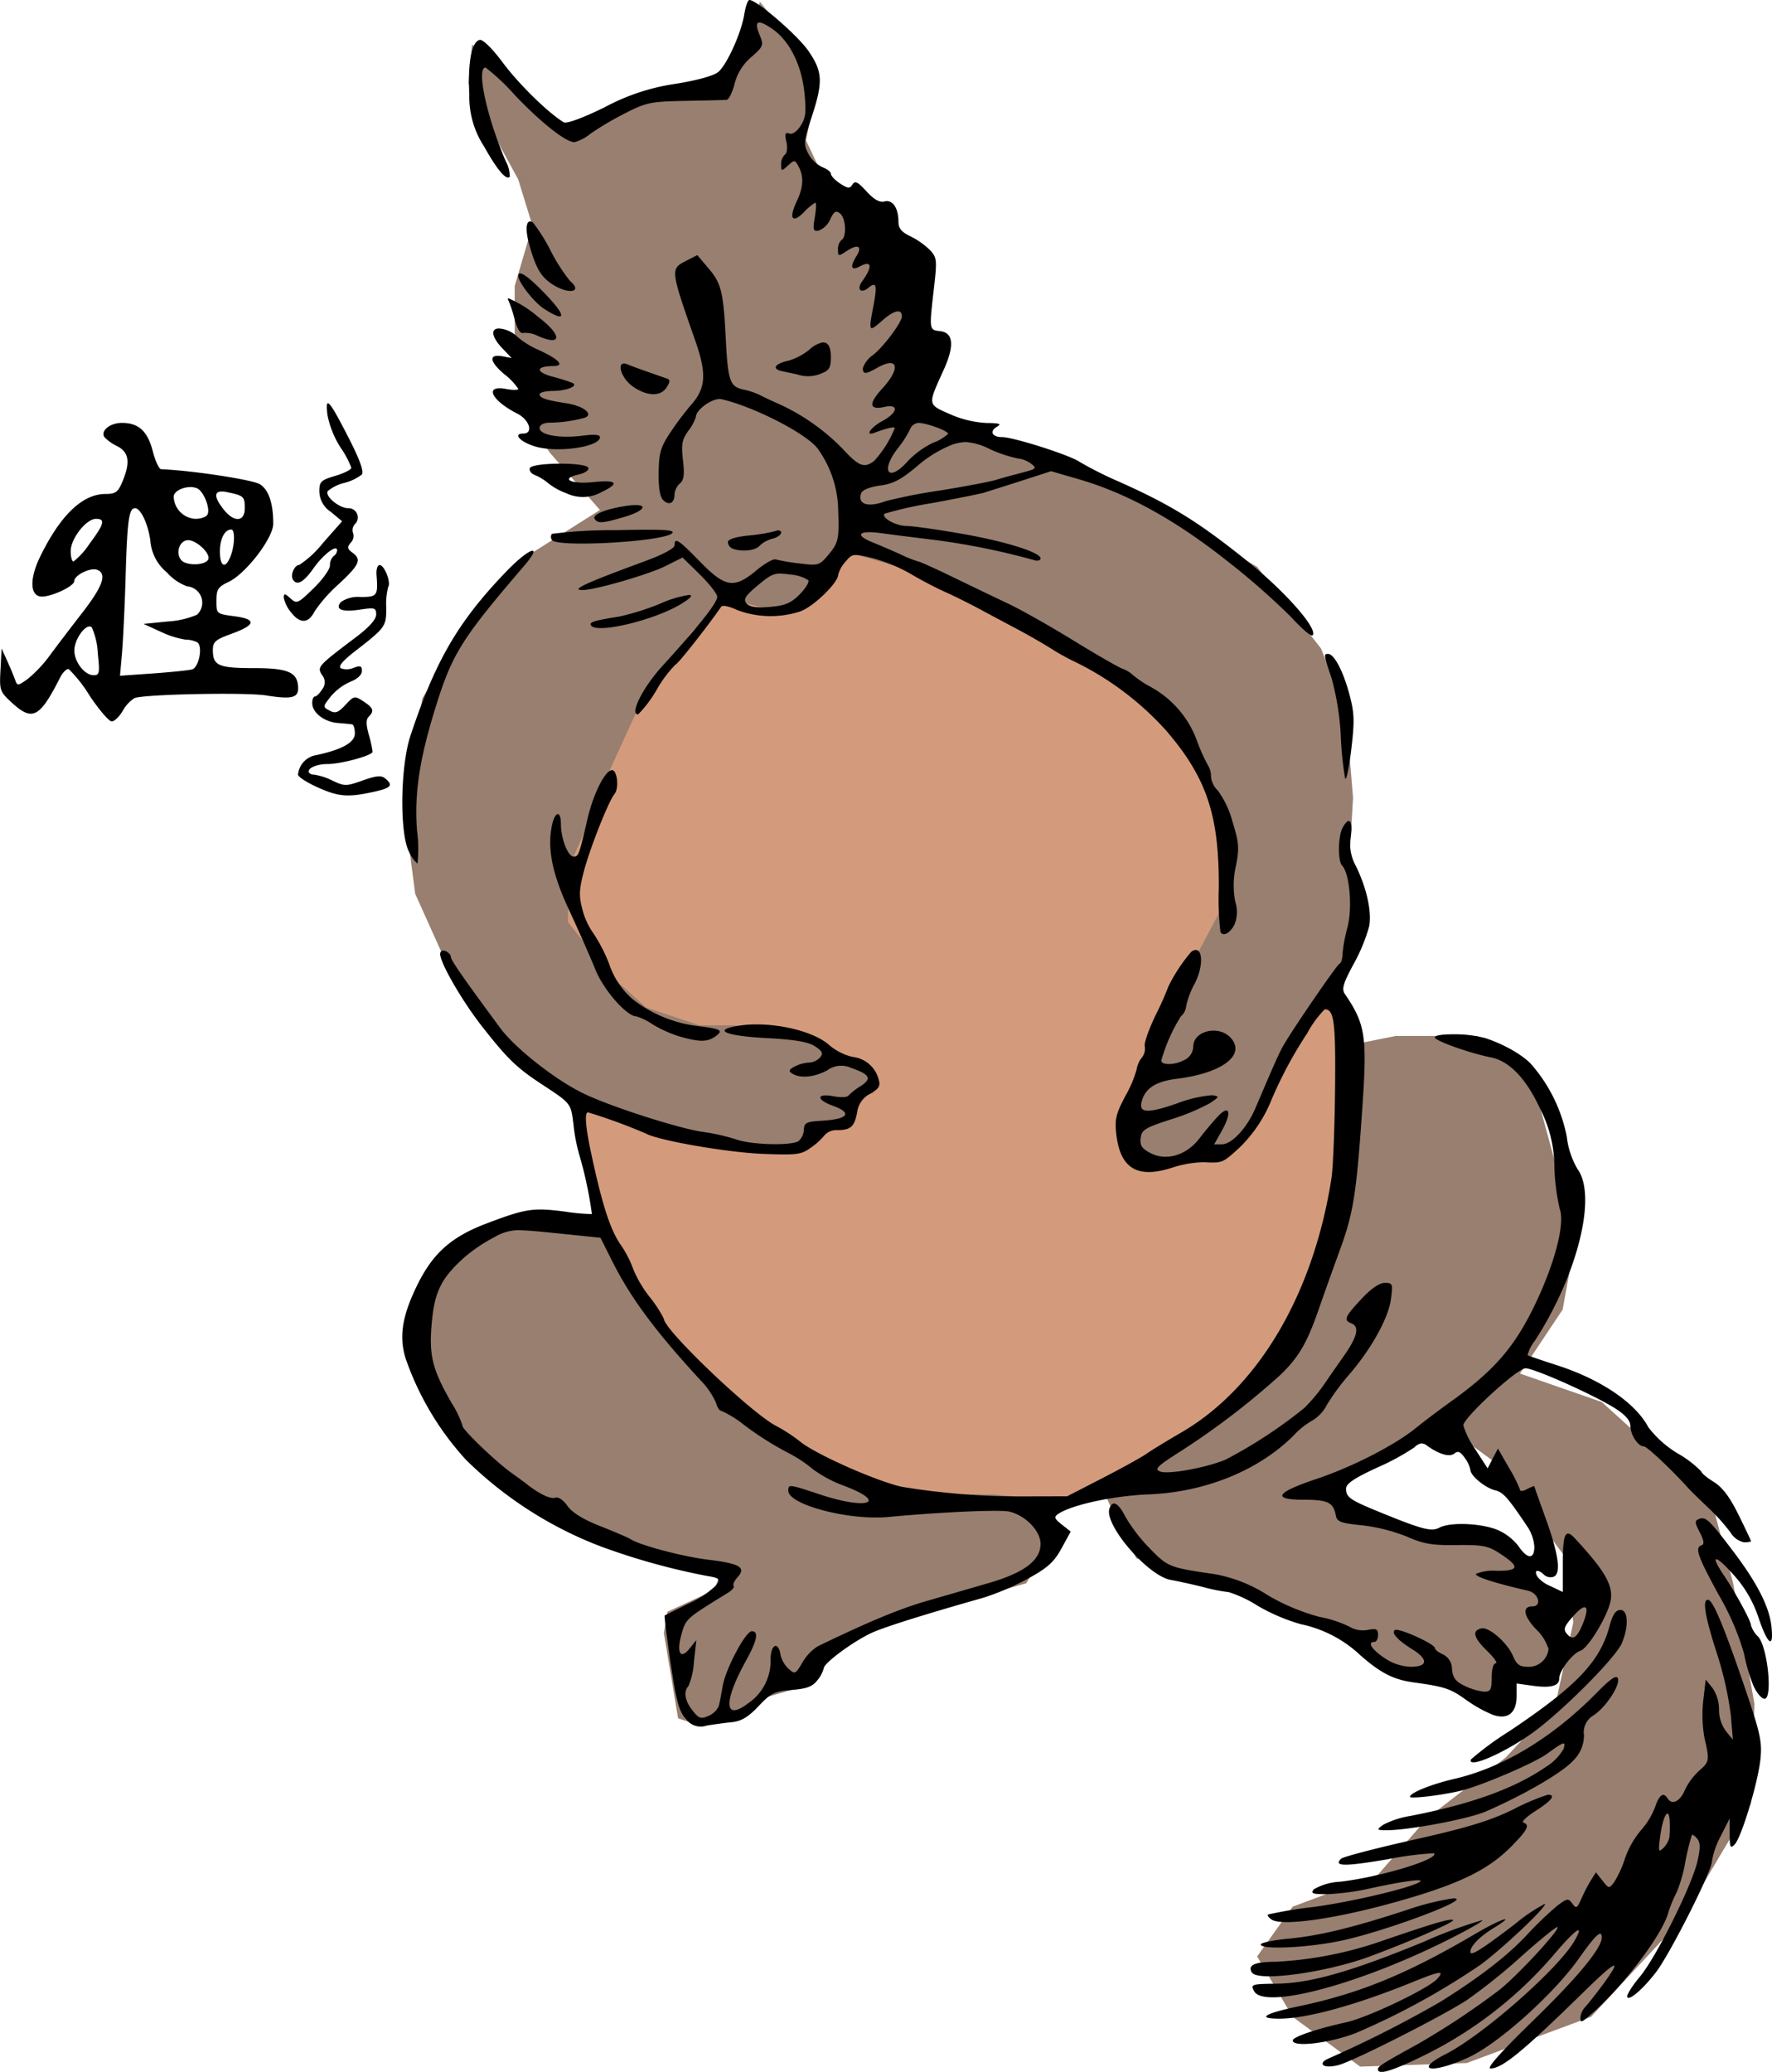
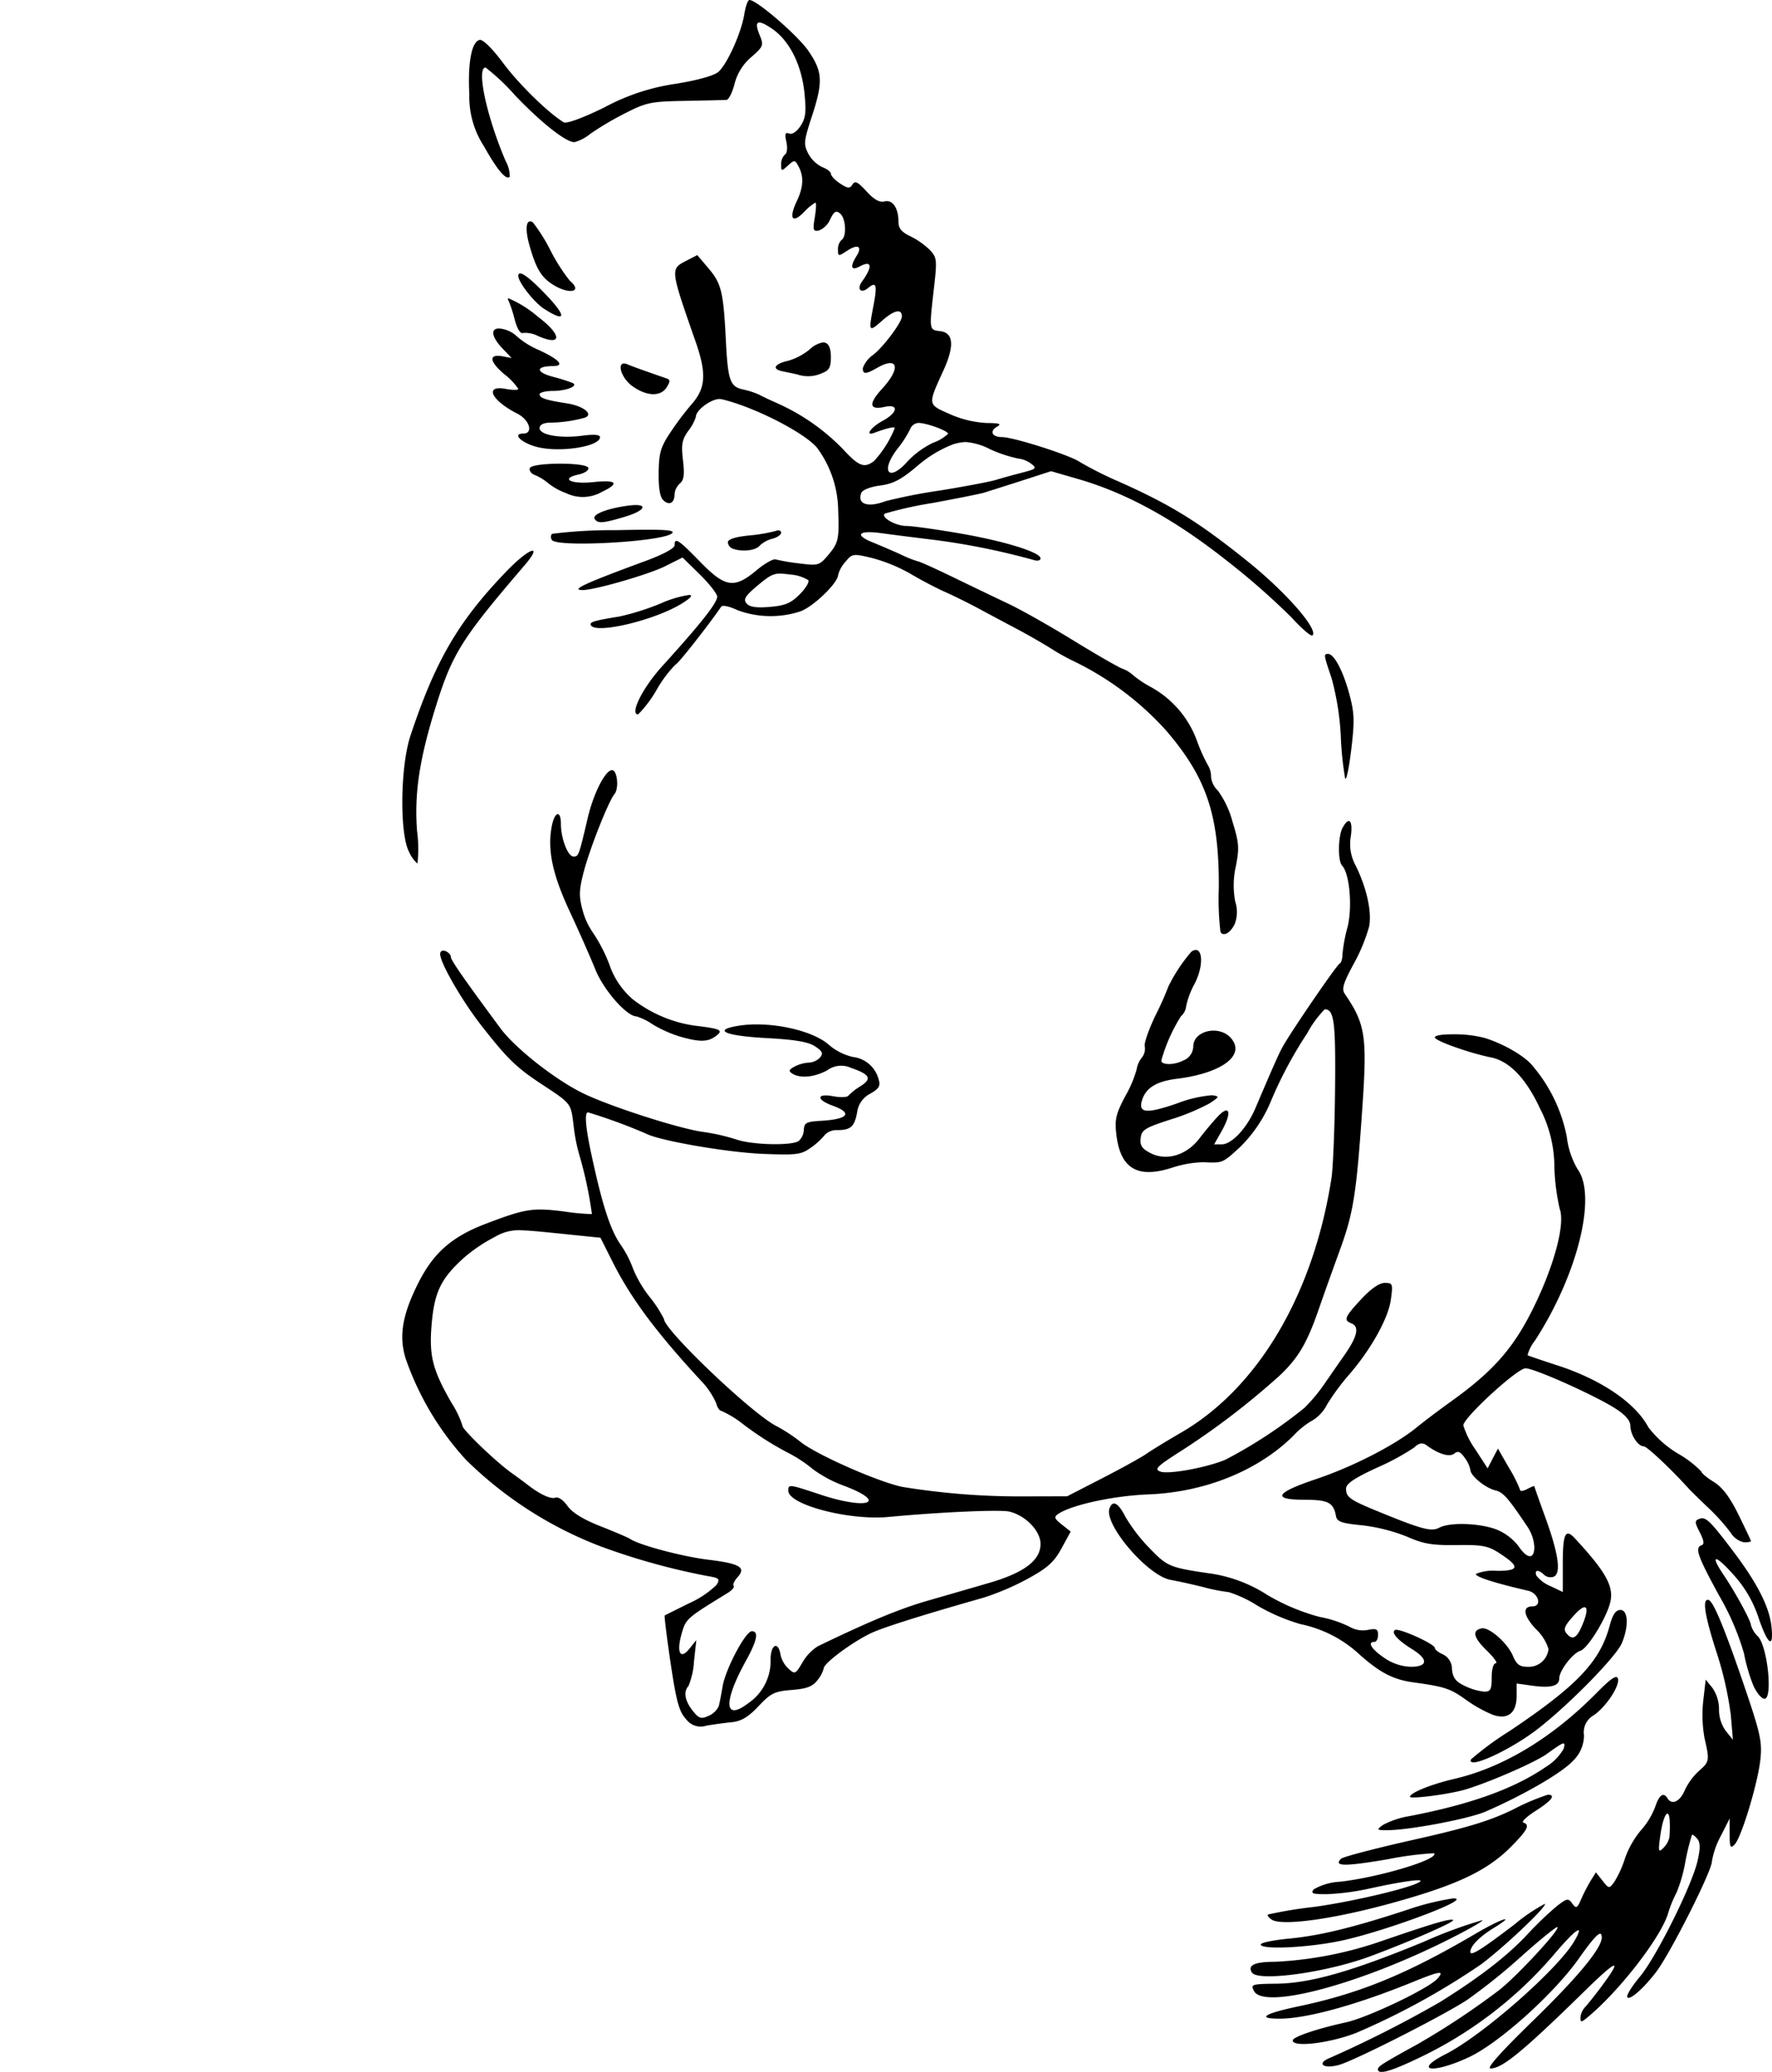
<svg xmlns="http://www.w3.org/2000/svg" width="247.808" height="289.616" viewBox="0 0 247.808 289.616">
  <g id="layer45" transform="translate(-1114.193 -4351.818)">
    <g id="g4300" transform="translate(277.05 2105.085)">
      <g id="g4296">
-         <path id="path4292" d="M917.074,2266.356l6.955-3.974,8.942-2.981,5.465-1.49,2.981-3.478,1.987-7.452,6.458,7.948.994,6.458-.994,4.968,3.974,8.445,9.936,13.91,1.49,9.439-.5,6.458,10.929,3.974,11.923,3.478,12.42,6.458,12.917,7.452,8.942,11.426,3.477,8.942.994,11.923-.5,8.445,1.49,9.936-4.471,8.942,1.987,7.452,7.452-1.49h11.426l7.949,6.955,2.981,10.929,2.981,9.439-1.987,10.929-5.961,8.942,11.426,3.974,15.4,13.91,2.981,11.426,2.981,16.891-.5,13.91-9.439,15.9-12.917,13.91-17.388,6.458-14.9.5-9.439-6.955-4.968-8.446,4.968-6.955,11.923-4.471,6.955-7.949,10.929-8.445,6.955-7.452,2.484-11.426-.994-8.942-9.936-13.413-7.452-5.465-8.445,4.471-7.452,5.465,2.484,2.981,11.426,2.981,8.942-.5,5.465,3.478,2.484,6.458,1.49,8.942-8.445,1.987v2.981l-8.445-2.981-7.452-1.49-7.452-5.961-11.426-4.968-8.445-2.981-7.452-1.987-3.477-6.955-1.987-4.471-8.445,3.974,1.49,5.961-2.981,4.968-10.433,2.981-11.923,3.478-6.458,3.974-3.974,4.471-3.478.994-3.478,2.484-5.961,1.49-2.981-.994-.994-5.961-.994-5.961.5-2.981,6.458-2.981,1.49-3.477-15.9-3.478-12.917-7.949-10.929-7.949-3.974-14.407,7.949-11.923,6.955-2.981,11.923.994-1.987-8.942-2.981-9.439-11.426-8.942-5.465-8.942-4.471-9.936-1.49-11.426,2.484-15.9,7.949-13.413,7.452-6.955,9.439-5.961-6.955-7.949-3.974-5.465-.994-8.942v-8.942l2.484-8.446-1.987-6.458-2.981-5.465-3.974-7.949.5-5.465,3.478,3.478,7.452,6.955Z" fill="#987f6f" />
-         <path id="path4294" d="M938.933,2330.442l5.961,1.49,3.974-.993,2.981-3.478,3.974-3.478,6.955,1.987,16.891,6.955,15.4,9.936,7.949,7.949,3.974,8.942.994,13.91-4.471,8.445-4.968,9.439L996.064,2399l-.994,5.465,2.981,4.471,7.452-.5,4.471-1.49,3.478-6.458,4.968-8.446,2.981-4.471,2.484-1.49,1.987,4.471.5,6.458-.994,16.891-6.955,17.388-7.949,10.929-9.936,5.962-8.445,5.961-5.961,2.484-9.936-.994H961.785l-10.929-5.465-10.433-6.458-9.439-9.439-7.452-10.433-3.478-9.936-1.987-9.439.5-3.974,8.942,3.478,11.923,2.484,7.949.5,2.981-.994,2.484-2.484h3.478l-.994-2.484,3.974-1.49-.994-2.981-5.465-3.478-3.974-1.49-8.942-1.49h-4.968l-7.452-2.484-4.968-4.471-5.961-7.452V2368.2l1.987-4.471,2.981-7.452,5.465-11.923,6.955-9.439Z" fill="#d39b7c" />
-       </g>
+         </g>
      <g id="g4288">
-         <path id="path4261" d="M883,2303.1c-.194.014-.194.592-.062,1.646a13.273,13.273,0,0,0,1.8,4.5,13.105,13.105,0,0,1,1.537,2.872c0,.258-1.006.77-2.236,1.133-2.02.6-2.236.8-2.236,2.173a3.487,3.487,0,0,0,1.6,2.857l1.583,1.32-2.7,3.058a14.119,14.119,0,0,1-3.291,3.043c-.679.014-1.279,1.412-.885,2.049.555.9,1.485.386,2.857-1.552,1.413-2,3.322-3.44,3.322-2.515a1.078,1.078,0,0,1-.5.792,1.681,1.681,0,0,0-.5,1.289c0,.54-1.033,1.984-2.3,3.213-2.189,2.127-2.345,2.2-3.229,1.4-.794-.718-.931-.723-.931-.077a4.816,4.816,0,0,0,1.056,2.08c1.241,1.578,2.41,1.511,3.26-.2a20.99,20.99,0,0,1,3.369-3.8c2.944-2.745,3.231-3.431,1.894-4.409-.709-.518-.739-.75-.2-1.4a1.311,1.311,0,0,0,.31-1.32,1.223,1.223,0,0,1,.264-1.258,1.291,1.291,0,0,0-.931-2.22c-1.281,0-3.308-1.685-2.872-2.391a5.65,5.65,0,0,1,2.329-1.149,6.821,6.821,0,0,0,2.437-1.164c.317-.382-.266-2.04-1.785-5.015-1.763-3.449-2.641-4.976-2.965-4.952Zm-28.814,2.748c-1.648,0-3,1.085-2.453,1.971a6,6,0,0,0,1.785,1.273c1.673.865,1.884,2.242.745,4.968-.615,1.472-.959,1.723-2.36,1.723-3.221,0-6.3,2.952-9.128,8.725-1.454,2.971-1.47,5.331-.031,5.6,1.2.228,4.782-1.377,4.782-2.142,0-.823,2.261-1.943,3.2-1.583,1.416.543.811,2.28-2.08,6.008-1.571,2.026-3.622,4.719-4.549,5.977a18.044,18.044,0,0,1-3.1,3.291c-1.355.965-1.434.971-1.739.109-.176-.5-.67-1.683-1.1-2.639l-.792-1.739-.155,2.981c-.158,2.865-.093,3.043,1.6,4.6,2.87,2.632,3.879,2.1,6.722-3.493.385-.758.934-1.3,1.226-1.211a19.229,19.229,0,0,1,2.934,3.741c1.321,1.967,2.7,3.571,3.074,3.571s1.058-.664,1.537-1.475a4.963,4.963,0,0,1,1.646-1.785c1.333-.542,15.551-.831,18.412-.373,3.483.558,4.471.345,4.471-.962,0-2.26-1.3-2.857-6.194-2.857-4.935,0-5.729-.346-5.729-2.515,0-1.149.339-1.461,2.562-2.267,3.458-1.254,3.607-2.05.45-2.469-2.511-.333-2.515-.332-2.515-2.158,0-1.6.224-1.939,1.723-2.655,2.409-1.149,6.225-6.128,6.225-8.119,0-2.858-.625-4.71-1.847-5.511-.959-.628-9.433-1.927-13.833-2.111-.29-.012-.813-1.131-1.164-2.5-.72-2.809-1.979-3.974-4.316-3.974Zm9.455,8.973a2.535,2.535,0,0,1,1.025.155c.9.344,1.881,2.7,1.521,3.633-.139.363-.91.652-1.723.652a3.2,3.2,0,0,1-3.027-3.09C861.434,2315.462,862.552,2314.873,863.638,2314.824Zm4.456.621a3.917,3.917,0,0,1,.916.109c2.24.48,2.36.6,2.36,2.251,0,1.9-1.511,1.985-2.95.155C867.147,2316.342,867.043,2315.482,868.094,2315.445Zm-12.078,2.329c.81,0,1.849,2.229,2.158,4.611a6.322,6.322,0,0,0,2.282,4.347,6.953,6.953,0,0,0,2.872,1.972,2.291,2.291,0,0,1,1.366,3.959,12.113,12.113,0,0,1-4.1.947l-3.384.342,2.422,1.1a12.492,12.492,0,0,0,3.478,1.1,3.633,3.633,0,0,1,1.615.373c.815.533.24,3.522-.73,3.788-.448.123-2.906.378-5.449.559l-4.626.326.279-3.136c.154-1.729.388-6.631.512-10.883C854.935,2319.522,855.18,2317.774,856.016,2317.774Zm-5.465,1.49c1.367,0,1.182.7-.9,3.493a10.245,10.245,0,0,1-2.236,2.469c-.215,0-.388-.661-.388-1.459,0-1.736,2.168-4.5,3.524-4.5Zm18.925,1.49c.549,0,.508,2.155-.078,3.695-.712,1.874-1.506,1.544-1.506-.621C867.892,2322.061,868.563,2320.754,869.476,2320.754Zm-6.024,1.49c1.155,0,3.1,1.812,2.826,2.639-.3.9-3.088,1-3.8.14C861.638,2324.017,862.259,2322.245,863.452,2322.245Zm26.78,3.478c-.3,0-.493.615-.435,1.366.228,2.925.1,3.1-2.22,3.1a4.283,4.283,0,0,0-2.763.7c-.872,1.051.148,1.443,2.732,1.056,2-.3,2.2-.234,2.2.7,0,.666-.985,1.769-2.794,3.136-5.407,4.085-5.479,4.167-4.782,5.31a1.549,1.549,0,0,1,.015,2.018c-.341.546-.8.993-1.009.993s-.373.412-.373.916c0,1.33,1.65,2.622,3.555,2.779.909.075,1.829.163,2.034.2s.373.62.373,1.273c0,1.242-1.774,2.242-5.341,3.012a3.055,3.055,0,0,0-2.608,2.732c0,.3,1.174,1.068,2.608,1.723,2.987,1.365,4.285,1.482,7.793.729,2.626-.563,2.981-.93,1.8-1.909-.556-.461-1.241-.4-3.152.28-2.3.817-2.55.817-4.207.031a8.679,8.679,0,0,0-2.562-.838c-.437,0-.792-.206-.792-.45,0-.555,1.243-1.04,2.639-1.04,1.9,0,6.308-1.2,6.3-1.723a16.673,16.673,0,0,0-.543-2.437c-.379-1.374-.383-2.07,0-2.453.807-.807.674-1.222-.73-2.142-1.238-.811-1.323-.8-2.515.481-1.013,1.092-1.409,1.241-2.22.807-.972-.52-.963-.549.155-1.972a7.645,7.645,0,0,1,2.748-2.065c.983-.376,1.615-.969,1.615-1.506,0-.718-.22-.794-1.164-.435a2.413,2.413,0,0,1-1.77.062c-.421-.26.226-1.037,2.034-2.437,4.207-3.259,4.321-3.429,4.3-6.07a9.391,9.391,0,0,1,.279-2.872c.408-.66-.54-3.058-1.211-3.058Zm-40.566,8.585a.423.423,0,0,1,.31.124,9.992,9.992,0,0,1,.838,3.6c.294,2.809.251,3.1-.605,3.089-1.245-.009-2.684-1.88-2.67-3.462C847.552,2336.2,848.861,2334.291,849.666,2334.308Z" />
        <path id="path4261-8" d="M941.945,2246.733c-.223,0-.539.9-.714,1.987-.412,2.577-2.383,6.963-3.617,8.057-.591.524-2.9,1.172-5.915,1.661a29.924,29.924,0,0,0-10,3.291c-3.053,1.5-5.324,2.326-5.713,2.1-2.1-1.241-6.272-5.315-8.461-8.259-1.51-2.031-2.842-3.347-3.291-3.26-1.128.217-1.689,3.134-1.459,7.592a12.706,12.706,0,0,0,2.049,7.281c1.842,3.292,3.1,4.775,3.6,4.269a4.307,4.307,0,0,0-.559-2.189c-2.658-6.181-4.146-13.087-2.81-13.087a29.62,29.62,0,0,1,4.083,3.85c3.7,3.876,7.126,6.577,8.337,6.582a6.031,6.031,0,0,0,2.236-1.18,42.793,42.793,0,0,1,4.813-2.841c2.994-1.533,3.608-1.666,8.445-1.754,2.869-.052,5.466-.115,5.775-.14s.816-1.022,1.118-2.22a7.26,7.26,0,0,1,2.344-3.757c1.7-1.49,1.759-1.66,1.18-3.058-.841-2.031-.313-2.305,1.739-.9,2.426,1.66,4.115,5.039,4.518,8.973.273,2.666.177,3.5-.543,4.6-.524.8-1.16,1.234-1.584,1.071-.556-.213-.651.036-.4,1.165.182.827.1,1.583-.2,1.77a1.785,1.785,0,0,0-.528,1.366c0,1,.035,1,.947.171s.979-.815,1.49.14c.748,1.4.678,2.876-.248,4.828-1.152,2.428-.664,3.209.978,1.568a7.017,7.017,0,0,1,1.615-1.351c.148,0,.111.915-.078,2.034-.3,1.8-.239,2.02.574,1.863a2.966,2.966,0,0,0,1.583-1.568c.537-1.12.813-1.279,1.382-.807.807.67.945,3.235.2,3.695a1.761,1.761,0,0,0-.5,1.335c0,.984.05.982,1.289.171,1.511-.99,2.157-.621,1.3.745-.94,1.506-.764,2.1.435,1.459,1.727-.925,1.869-.033.341,2.1-.777,1.083-.156,1.738.854.9,1.146-.951,1.3-.443.745,2.469-.708,3.732-.687,3.77,1.273,2.049,1.625-1.427,2.7-1.652,2.7-.543,0,.816-2.525,4.2-4.005,5.372a3.79,3.79,0,0,0-1.459,1.863c0,.878.4.876,1.987-.031,2.954-1.689,3.38,0,.73,2.888-1.954,2.128-1.841,3.034.31,2.562,2.073-.455,1.886.8-.295,1.972-1.621.873-2.5,2.165-1.118,1.646,1.687-.634,2.857-.907,2.857-.667a15.046,15.046,0,0,1-2.9,4.611c-1.372,1.044-2.139.748-4.393-1.708a29.64,29.64,0,0,0-9.1-6.35c-.956-.417-2.081-.948-2.5-1.18a10.986,10.986,0,0,0-2.313-.761c-1.842-.4-2.131-1.218-2.422-6.971-.334-6.6-.615-7.817-2.36-9.889l-1.63-1.925-1.6.823c-2.177,1.126-2.17,1.179,1.32,11.147,1.625,4.642,1.491,6.666-.636,9.02a41.85,41.85,0,0,0-2.779,3.7c-1.425,2.117-1.663,2.91-1.708,5.667-.034,2.107.173,3.433.621,3.881.824.824,1.6.44,1.6-.792a2.274,2.274,0,0,1,.745-1.521c.568-.471.671-1.231.435-3.245-.259-2.2-.139-2.873.745-4.114a6.337,6.337,0,0,0,1.056-1.941c0-1.04,2.443-2.741,3.571-2.484,4.433,1.011,11.612,4.656,13.382,6.8a15.024,15.024,0,0,1,2.95,8.709c.151,4.019.042,4.571-1.351,6.225-1.278,1.52-1.422,1.555-4.052,1.226a26.515,26.515,0,0,1-3.322-.559c-.325-.125-1.541.552-2.7,1.521-3.119,2.605-4.358,2.422-7.9-1.211-3.032-3.108-3.555-3.444-3.555-2.282,0,.421-1.626,1.293-4.1,2.2-8.579,3.161-10.488,4.052-8.74,4.052,1.678,0,9.287-2.2,11.535-3.338l2.422-1.211,2.422,2.375c1.33,1.311,2.422,2.713,2.422,3.1,0,.879-2.365,3.858-7.716,9.75-2.716,2.991-4.572,6.724-3.338,6.707A17.015,17.015,0,0,0,929,2343.11a17.076,17.076,0,0,1,2.608-3.478c.286,0,4.417-5.238,6.4-8.1.172-.249,1.169-.03,2.236.481a13.343,13.343,0,0,0,8.771.2c1.786-.589,5.31-3.967,5.341-5.123a4.436,4.436,0,0,1,1.009-1.816c.969-1.164,1.064-1.178,3.772-.528a22.91,22.91,0,0,1,5.325,2.189c1.4.838,3.555,1.97,4.782,2.515s3.35,1.592,4.719,2.329,3.76,2.014,5.325,2.841,3.763,2.093,4.875,2.794a30.515,30.515,0,0,0,3.12,1.739,41.934,41.934,0,0,1,12.9,9.656c5.707,6.618,7.473,11.874,7.405,22.092a39.615,39.615,0,0,0,.233,6.117c.414.669,1.356.153,1.972-1.071a4.661,4.661,0,0,0,.093-3.183,12.062,12.062,0,0,1,.093-4.968c.5-2.542.427-3.3-.5-6.287a12.933,12.933,0,0,0-2.018-4.254,3.115,3.115,0,0,1-.963-1.956,2.873,2.873,0,0,0-.4-1.537,24,24,0,0,1-1.552-3.447,14.061,14.061,0,0,0-6.489-7.561,14.62,14.62,0,0,1-2.5-1.677,4.4,4.4,0,0,0-1.49-.885c-.678-.274-3.8-2.074-6.94-4.005s-7.166-4.206-8.942-5.046-5.27-2.518-7.762-3.726-4.669-2.189-4.844-2.189a15.868,15.868,0,0,1-2.422-.963c-1.158-.529-2.961-1.3-4.005-1.723-2.591-1.046-1.932-1.717,1.258-1.273,1.443.2,4.859.629,7.592.962a99.862,99.862,0,0,1,13.786,2.81c.478.142.869.024.869-.249,0-.859-5.051-2.417-11.286-3.493-3.311-.572-6.66-1.04-7.452-1.04-1.5,0-3.6-1.183-3.058-1.723a53.214,53.214,0,0,1,6.707-1.49c3.518-.652,6.732-1.3,7.141-1.428s2.7-.849,5.092-1.615l4.331-1.4,3.866,1.118c6.734,1.962,13.4,5.626,20.617,11.318a101.57,101.57,0,0,1,9.16,8.026c1.414,1.556,2.725,2.678,2.919,2.484.83-.83-3.731-6.042-8.973-10.262-6.9-5.55-10.719-7.931-18.133-11.24a51.172,51.172,0,0,1-5.465-2.748c-1.374-.951-9.25-3.462-10.852-3.462-1.384,0-1.789-.818-.714-1.444.7-.4.393-.516-1.459-.528a14.592,14.592,0,0,1-5.123-1.242c-3.132-1.385-3.121-1.224-.885-6.132,1.553-3.409,1.4-5.25-.466-5.465-1.563-.18-1.548-.132-.869-6.039.453-3.942.4-4.267-.574-5.31a10.789,10.789,0,0,0-2.717-1.909c-1.252-.594-1.677-1.116-1.677-2.049,0-1.925-.826-3.121-1.956-2.825-.679.177-1.458-.258-2.515-1.413-1.217-1.33-1.606-1.525-1.956-.962-.373.6-.63.592-1.723-.124-.706-.463-1.289-1.077-1.289-1.351s-.541-.692-1.211-.947a4.449,4.449,0,0,1-1.956-1.878c-.67-1.295-.636-1.743.466-5.108,1.615-4.93,1.557-6.323-.435-9.237-1.479-2.164-7.235-7.141-8.259-7.141Zm-30.739,30.956c-.525.108-.565,1.385-.047,3.245.914,3.277,1.645,4.524,3.26,5.558,2.3,1.472,4.3,1.063,2.422-.5a25.527,25.527,0,0,1-2.717-4.254,23.945,23.945,0,0,0-2.468-3.928.657.657,0,0,0-.45-.124Zm-1.351,7.266c-.151.011-.233.126-.233.342,0,.886,2.217,3.714,3.617,4.611,3.232,2.07,3.168.987-.14-2.391C911.418,2285.8,910.309,2284.922,909.855,2284.955Zm-1.568,3.493c-.147-.009-.163.1-.031.311a17.476,17.476,0,0,1,.854,2.608c.359,1.34.8,2.055,1.18,1.909a3.866,3.866,0,0,1,2.08.419c3.407,1.5,3.407-.114,0-2.686a15.848,15.848,0,0,0-4.083-2.562Zm-1.366,4.207c-1.2-.008-1.045,1.186.5,2.794l1.273,1.335-1.211-.233c-2.02-.386-1.953.664.155,2.468a8.99,8.99,0,0,1,1.987,2.065c0,.191-.782.2-1.739.015-3.073-.576-2.056,1.6,1.615,3.462,1.7.863,2.269,2.779.823,2.779-1.568,0-.329,1.262,1.816,1.847,3.169.865,8.911-.006,8.911-1.351,0-.344-.85-.415-2.453-.2-3.107.412-5.993-.094-5.993-1.056,0-.449.518-.739,1.366-.761a19.366,19.366,0,0,0,4.968-.7c1.253-.481-.21-1.645-2.515-2-2.956-.459-3.819-.743-3.819-1.273,0-.255.838-.461,1.863-.466,1.888-.008,3.558-.674,2.779-1.1a24.711,24.711,0,0,0-2.81-.885c-2.425-.656-2.391-1.474.062-1.49,1.675-.011.869-.912-1.987-2.236a11.652,11.652,0,0,1-3.043-1.878,4.089,4.089,0,0,0-1.956-1.056,2.682,2.682,0,0,0-.59-.078Zm45.239,1.956a3.656,3.656,0,0,0-1.785.963,8.493,8.493,0,0,1-2.981,1.583c-1.918.421-2.362,1.146-.9,1.459.626.134,1.58.335,2.127.45a4.671,4.671,0,0,0,3.446-.155c1.038-.395,1.273-.812,1.273-2.251s-.405-2.126-1.18-2.049Zm-27.774,2.934c-.96.037-.3,2.127,1.258,3.214,1.995,1.395,3.906,1.436,4.735.109.506-.811.51-1.05,0-1.227-3.162-1.1-4.743-1.659-5.48-1.972A1.254,1.254,0,0,0,924.386,2297.545Zm41.2,8.306c1.122,0,4.145,1.112,4.145,1.521a5.946,5.946,0,0,1-2.111,1.258,12.263,12.263,0,0,0-3.524,2.562c-2.68,3.045-3.921,1.46-1.4-1.785a14.573,14.573,0,0,0,1.723-2.686,1.363,1.363,0,0,1,1.164-.869Zm6.6,2.67a8.884,8.884,0,0,1,3.415,1.009,18.775,18.775,0,0,0,3.928,1.3,3.718,3.718,0,0,1,1.8.714c.85.644.755.742-1.242,1.258-1.189.306-2.829.757-3.648,1.009s-4.359.926-7.855,1.49a76.427,76.427,0,0,0-7.607,1.49c-2.467.938-3.988.425-3.384-1.149.164-.428,1.256-.857,2.639-1.04,1.852-.246,2.961-.841,5.216-2.748a17,17,0,0,1,4.983-3.012A6.841,6.841,0,0,1,972.187,2308.521Zm-56.851,3.027c-1.976.011-3.96.221-4.1.636-.114.341.2.77.7.947a7.446,7.446,0,0,1,1.91,1.18,9.176,9.176,0,0,0,2.484,1.366,5.366,5.366,0,0,0,5.014-.2c2.513-1.193,2.049-1.693-1.226-1.351-3.161.33-4.706-.484-2.034-1.071.837-.184,1.441-.6,1.335-.916-.138-.413-2.107-.6-4.083-.59Zm10.51,5.791c-.278.01-.6.041-.978.093-2.883.4-4.941,1.223-4.564,1.832.417.674,1.113.632,4.13-.264C927.226,2318.171,927.789,2317.269,925.846,2317.339Zm1.49,3.446c-1.1,0-2.465.026-4.145.062a66.244,66.244,0,0,0-8.865.512.737.737,0,0,0,0,.854c.673,1.09,15.667.245,16.813-.947C931.484,2320.908,930.627,2320.772,927.336,2320.785Zm18.537.093a1.308,1.308,0,0,0-.31.093,23.184,23.184,0,0,1-3.726.621c-1.858.194-2.9.526-2.9.931a1.048,1.048,0,0,0,.621.885c1.249.5,3.24.306,3.8-.373a3.978,3.978,0,0,1,1.8-.994c.672-.168,1.226-.557,1.226-.854C946.385,2320.964,946.17,2320.846,945.873,2320.879Zm-34.232,2.841c-.4-.046-1.831.969-3.664,2.872-6.735,6.991-9.928,12.448-13.429,22.977-1.433,4.311-1.542,13.768-.186,16.27a4.631,4.631,0,0,0,1.164,1.615,19.007,19.007,0,0,0-.062-4.6c-.389-5.239.334-10.026,2.655-17.45,2.289-7.323,3.634-9.44,12.311-19.561C911.643,2324.431,911.953,2323.756,911.641,2323.72Zm34.667,3.2a11.038,11.038,0,0,1,1.3.124,5.538,5.538,0,0,1,2.577.792c.163.264-.391,1.168-1.226,2-1.221,1.221-2.035,1.561-4.176,1.739-1.91.158-2.824.01-3.245-.5-.474-.572-.17-1.052,1.6-2.531,1.516-1.268,2.087-1.641,3.167-1.63ZM933.5,2329.9a15.66,15.66,0,0,0-4.052,1.227,35.775,35.775,0,0,1-5.667,1.785c-3.6.573-4.268.791-3.99,1.242.761,1.231,8.95-.737,12.684-3.043C933.8,2330.293,934.072,2329.9,933.5,2329.9Zm89.376,8.244c-.647,0-.632.08.481,3.384a37.71,37.71,0,0,1,1.289,8.057,46.641,46.641,0,0,0,.605,5.946c.158.41.541-1.379.854-3.974.49-4.069.451-5.146-.264-7.809C1024.978,2340.534,1023.711,2338.142,1022.875,2338.142ZM922.632,2354.4c-.946.208-2.518,3.344-3.307,6.707-1.243,5.3-1.266,5.356-1.987,5.356-.779,0-1.754-2.529-1.754-4.549s-.889-1.755-1.289.373c-.615,3.28.127,6.732,2.531,11.876,1.277,2.732,2.879,6.375,3.571,8.088,1.173,2.9,4.4,6.567,5.775,6.567a8.5,8.5,0,0,1,2.251,1.118,17.785,17.785,0,0,0,3.788,1.692c2.777.793,3.895.778,5.014-.047,1.147-.844.758-1.034-2.934-1.475a18.367,18.367,0,0,1-8.709-3.726,11.137,11.137,0,0,1-3.229-4.844,22,22,0,0,0-2.267-4.394,10,10,0,0,1-1.49-3.26c-.506-1.882-.471-2.771.171-5.247.843-3.254,3.473-9.9,4.316-10.914.62-.747.414-3.164-.28-3.322a.367.367,0,0,0-.171,0Zm103.1,7.11c-.216.02-.5.324-.838.947-.637,1.19-.679,4.64-.062,5.278,1.055,1.09,1.467,5.867.745,8.647a21.926,21.926,0,0,0-.7,3.8c0,.6-.181,1.166-.4,1.258-.38.156-6.573,9.186-7.9,11.519-.56.983-1.321,2.7-3.881,8.709-1.173,2.754-3.3,5.03-4.688,5.03h-1.071l1.087-1.925c1.421-2.528,1.087-3.721-.559-1.987-.663.7-1.822,2.082-2.577,3.074-1.8,2.368-4.626,3.213-6.846,2.065-1.208-.625-1.5-1.065-1.382-2.1.137-1.159.6-1.438,4.207-2.608a30.5,30.5,0,0,0,5.465-2.267c1.362-.917,1.384-.96.31-1.118a17.756,17.756,0,0,0-4.906,1.149c-4.215,1.455-5.41,1.361-4.906-.373.52-1.789,1.99-2.712,4.89-3.074,6.363-.795,9.7-3.333,7.529-5.729-1.656-1.83-5.232-.993-5.232,1.226a2.176,2.176,0,0,1-1.459,1.972c-1.221.631-3.012.623-3.012-.015a23.4,23.4,0,0,1,2.748-6.194,2.144,2.144,0,0,0,.73-1.413,11.581,11.581,0,0,1,1.2-3.167c1.386-2.732,1.081-5.551-.481-4.44a23.035,23.035,0,0,0-3.2,4.844,42.133,42.133,0,0,1-1.785,4.005c-.981,2.04-1.664,4.007-1.521,4.378a2,2,0,0,1-.435,1.6,3.6,3.6,0,0,0-.714,1.661,16.427,16.427,0,0,1-1.568,3.679c-1.334,2.532-1.509,3.279-1.258,5.4.566,4.782,2.981,6.19,7.855,4.6a15.114,15.114,0,0,1,4.331-.745c2.7.122,2.663.137,5.123-2.127a19.438,19.438,0,0,0,4.378-6.583,57.964,57.964,0,0,1,5-9.315,14.789,14.789,0,0,1,2.453-3.353c1.316,0,1.543,1.76,1.444,11.255-.057,5.42-.285,10.976-.5,12.342-2.528,16.267-10.272,29.357-21.067,35.6-1.913,1.106-4.069,2.424-4.8,2.934s-3.521,2.053-6.21,3.431l-4.89,2.515-6.21.015a102.116,102.116,0,0,1-16.875-1.335c-3.561-.769-12.205-4.613-14.283-6.35a22.866,22.866,0,0,0-3.369-2.189c-3.494-1.826-15.649-13.427-15.649-14.935a17.239,17.239,0,0,0-2-3.074,16.553,16.553,0,0,1-2.313-3.928,14.418,14.418,0,0,0-1.785-3.431c-1.439-2.111-2.557-5.6-4.083-12.73-.791-3.7-.946-5.713-.435-5.713a77.075,77.075,0,0,1,8.088,2.965c1.858.994,11.467,2.652,16.41,2.841,4.747.181,5.314.112,6.707-.9a9.361,9.361,0,0,0,1.925-1.77,2.279,2.279,0,0,1,1.739-.652c1.872-.01,2.392-.484,2.763-2.484a3.409,3.409,0,0,1,1.832-2.608c1.232-.7,1.456-1.08,1.18-1.987a4.223,4.223,0,0,0-3.633-3.152,7.911,7.911,0,0,1-3.291-1.661c-2.321-2.1-8.369-3.386-12.653-2.7-3.754.6-1.921,1.414,3.85,1.723,4,.214,5.87.53,6.815,1.149,1.053.69,1.191.994.714,1.568a2.286,2.286,0,0,1-1.552.714,5.049,5.049,0,0,0-1.987.543c-.825.441-.893.644-.342.993,1.107.7,3.058.524,4.875-.45a3.288,3.288,0,0,1,3.353-.342c2.637.906,2.949,1.508,1.32,2.546a8.812,8.812,0,0,0-1.708,1.335c-.165.231-1.115.264-2.111.077-2.358-.442-2.413.475-.078,1.32,2.838,1.026,2.19,1.892-1.6,2.111-2.078.12-2.386.277-2.437,1.273a2.179,2.179,0,0,1-.745,1.568c-1.064.674-6.555.527-8.709-.233a28.536,28.536,0,0,0-4.657-1.056c-3.376-.454-13.283-3.655-16.906-5.465-3.936-1.966-9.389-6.279-11.426-9.035-5.131-6.94-6.924-9.508-6.924-9.967,0-.279-.335-.65-.745-.807-.444-.17-.745,0-.745.419,0,1.237,3.056,6.533,5.791,10.029,3.611,4.616,4.885,5.843,8.368,8.135,4.22,2.777,4.114,2.643,4.5,5.806a24.572,24.572,0,0,0,.776,4.021,56.013,56.013,0,0,1,1.785,8.352,29.3,29.3,0,0,1-3.85-.357c-4.413-.56-5.4-.407-10.9,1.677-4.85,1.838-7.418,4.1-9.563,8.383-2.218,4.429-2.706,7.407-1.723,10.526a40.709,40.709,0,0,0,8.414,14.112,54.581,54.581,0,0,0,18.878,12.125,93.854,93.854,0,0,0,14.888,4.129c1.679.277,1.812.4,1.273,1.258a13.435,13.435,0,0,1-3.85,2.562c-1.785.886-3.305,1.646-3.384,1.692s.286,3.044.823,6.66c.8,5.383,1.2,6.8,2.142,7.809a2.537,2.537,0,0,0,2.888.931c.956-.163,2.553-.38,3.54-.481,1.325-.136,2.3-.721,3.726-2.236,1.717-1.821,2.234-2.075,4.642-2.267,2.088-.166,2.908-.47,3.586-1.351a4.39,4.39,0,0,0,.885-1.661c.016-.778,4.459-4.016,6.986-5.092,1.982-.844,7.425-2.545,15.385-4.8a36.637,36.637,0,0,0,6.163-2.639c2.777-1.521,3.674-2.327,4.719-4.238l1.289-2.36-1.242-.978c-1.055-.832-1.129-1.065-.5-1.49,1.9-1.28,7.761-2.541,12.668-2.732,7.887-.307,15.372-3.35,20.26-8.243a11.293,11.293,0,0,1,2.732-2.158,5.442,5.442,0,0,0,1.925-2.143,31.716,31.716,0,0,1,3.012-4.1c3.091-3.543,5.558-7.947,5.915-10.557.307-2.241.263-2.36-.854-2.36-.757,0-1.926.816-3.291,2.282-2.313,2.484-2.5,2.938-1.382,3.369,1.182.453.858,1.856-1.025,4.533-.961,1.366-2.274,3.267-2.934,4.223a23.824,23.824,0,0,1-2.608,3.074,65.918,65.918,0,0,1-11.038,7.235c-2.66,1.116-7.962,2.081-9.1,1.661-.884-.327-.5-.719,2.81-2.826a106.772,106.772,0,0,0,13.864-10.588c2.664-2.527,3.845-4.548,5.527-9.424.625-1.811,1.955-5.527,2.95-8.259,1.861-5.113,2.283-7.8,3.12-20.12.655-9.639.382-11.376-2.453-15.525-.49-.717-.276-1.449,1.226-4.238a24.435,24.435,0,0,0,2.158-5.232c.388-2.066-.363-5.43-1.894-8.508a6.258,6.258,0,0,1-.668-4.1c.193-1.409.034-2.161-.326-2.127Zm14.8,29.807c-1.494-.017-2.732.119-2.732.435,0,.464,4.847,2.192,7.855,2.794,2.568.514,4.9,2.938,6.846,7.126a17.929,17.929,0,0,1,2.018,8.259,30.6,30.6,0,0,0,.745,5.791c.784,2.076-.751,7.87-3.664,13.8-2.757,5.614-5.6,8.865-11.473,13.072-1.622,1.163-3.812,2.806-4.859,3.664-3.012,2.465-8.913,5.5-14.081,7.234-5.706,1.913-6.239,2.888-1.583,2.888,3.263,0,4.02.387,4.362,2.236.155.839.726,1.041,3.664,1.335a24.72,24.72,0,0,1,6.272,1.583c2.3,1.018,3.513,1.226,6.94,1.18,3.615-.049,4.4.1,6.008,1.149,2.865,1.864,2.788,2.453-.342,2.453a6.4,6.4,0,0,0-2.95.419c-.229.37,2.571,1.284,7.281,2.36,1.473.336,1.985,2.189.605,2.189-1.458,0-1.249,1.332.5,3.183a6.449,6.449,0,0,1,1.754,2.779,2.784,2.784,0,0,1-2.95,2.484c-1.083,0-1.535-.34-2.018-1.506-.747-1.8-3.318-4.072-4.378-3.866-1.391.27-1.162,1.282.7,3.089,1.012.983,1.588,1.785,1.273,1.785-.337,0-.574.817-.574,1.987,0,1.687-.155,1.987-1.04,1.987a8.189,8.189,0,0,1-2.7-.792c-1.293-.614-1.7-1.137-1.816-2.36a2.248,2.248,0,0,0-1.273-2.065c-.615-.27-1.118-.664-1.118-.885,0-.562-5.048-2.84-5.573-2.515-.586.362.38,1.434,2.406,2.686,2.287,1.413,2.194,2.453-.2,2.453a6.915,6.915,0,0,1-3.726-1.258c-1.783-1.211-2.392-2.22-1.351-2.22.273,0,.5-.439.5-.978,0-.816-.238-.937-1.428-.7a3.714,3.714,0,0,1-2.608-.466,16.22,16.22,0,0,0-4.145-1.351,28.95,28.95,0,0,1-7.312-3.074,20.185,20.185,0,0,0-7.467-2.919c-6.225-.9-6.459-1.006-8.942-3.555a23.425,23.425,0,0,1-3.4-4.394c-1.027-2.013-1.792-2.439-2.251-1.242-.848,2.21,5.326,9.441,8.554,10.013,1.056.187,3.15.647,4.642,1.025a24.02,24.02,0,0,0,3.478.683,17.13,17.13,0,0,1,4.067,1.925,26.91,26.91,0,0,0,5.962,2.546,17.271,17.271,0,0,1,8.368,4.347c2.833,2.49,4.642,3.417,7.452,3.8,4.349.6,5.137.86,7.312,2.422a18.733,18.733,0,0,0,3.772,2.111c2.094.721,3.322-.246,3.322-2.639v-1.739l2.22.311c2.567.352,3.741.04,3.741-1.009,0-1.09,1.859-3.53,2.965-3.881,1.03-.327,3.664-4.611,4.176-6.8.516-2.2-.646-4.282-5-8.958-1.281-1.376-1.646-.583-1.646,3.6v3.943l-1.723-.823a4.754,4.754,0,0,1-1.972-1.475c-.311-.81.3-.876,1.071-.109a1.372,1.372,0,0,0,1.335.28c1.089-.418.715-3.156-1.149-8.29-.842-2.32-1.537-4.282-1.537-4.363s-.447.1-.994.388-.989.354-.994.14a19.147,19.147,0,0,0-1.552-3.09l-1.552-2.7-.73,1.382-.714,1.382-1.708-2.639a12.116,12.116,0,0,1-1.692-3.369c0-1.06,7.516-7.959,8.694-7.98,1.2-.021,9.606,3.735,12.544,5.6,1.437.915,2.116,1.7,2.127,2.453.018,1.261,1.064,2.856,1.878,2.856.441,0,3.891,3.249,6.3,5.93.273.3,1.5,1.5,2.732,2.67a27.479,27.479,0,0,1,3.12,3.478,2.879,2.879,0,0,0,1.863,1.335c.534,0,.978-.071.978-.155s-.782-1.737-1.739-3.679c-1.229-2.494-2.251-3.853-3.478-4.611-.956-.591-1.739-1.246-1.739-1.459a14.729,14.729,0,0,0-3.291-2.515,14.782,14.782,0,0,1-4.1-3.648c-1.806-3.415-6.6-6.68-12.73-8.663-2.186-.707-4.068-1.348-4.176-1.428a5.536,5.536,0,0,1,1.025-2.018c5.972-9.2,8.722-20.268,5.962-24a11.657,11.657,0,0,1-1.506-4.564,21.764,21.764,0,0,0-4.782-9.874c-1.075-1.343-3.963-3.024-6.66-3.881A16.871,16.871,0,0,0,1040.527,2391.314Zm-130.392,27.4c1.041.03,2.493.17,4.782.4l6.194.636,1.692,3.369c2.56,5.083,6.052,9.784,12.3,16.549a10.9,10.9,0,0,1,2.173,3.167c.155.616.49,1.118.745,1.118a14.4,14.4,0,0,1,3.043,1.863,43.692,43.692,0,0,0,6.567,4.145,19.4,19.4,0,0,1,3.229,2.174,17.651,17.651,0,0,0,4.347,2.3c6.205,2.359,3.276,3.413-3.369,1.211-4.394-1.456-4.456-1.469-4.456-.528,0,1.954,8.5,4.181,13.988,3.664,7.25-.684,15.7-1.059,16.953-.745,2.284.573,4.331,2.711,4.331,4.518,0,2.293-2.287,4.023-7.2,5.449-2.188.635-6.046,1.756-8.585,2.484-3.859,1.106-8.216,2.908-15.385,6.381a6.61,6.61,0,0,0-2.127,2.251c-.97,1.644-1.048,1.691-1.956.869a3.838,3.838,0,0,1-1.1-1.894c-.3-2.024-1.4-1.536-1.4.621a7.118,7.118,0,0,1-3.12,6.1c-3.387,2.584-3.529-.137-.31-5.961,1.55-2.805,1.806-4.1.807-4.1-.877,0-3.68,5.292-4.083,7.7-.183,1.093-.425,2.342-.543,2.779a2.774,2.774,0,0,1-1.428,1.351c-1.056.481-1.352.377-2.236-.745-1.079-1.373-1.294-2.644-.574-3.416a10.567,10.567,0,0,0,.776-3.446l.326-2.981-.947,1.18c-1.3,1.633-1.862.564-1.1-2.1.6-2.084.678-2.14,6.4-5.651.638-.392,1.03-.848.869-1.009s.085-.7.543-1.211c1.242-1.372.337-1.914-4.13-2.453-3.538-.427-9.613-2.037-10.867-2.888-.273-.185-2.131-.985-4.13-1.77-2.43-.955-3.976-1.9-4.657-2.856-.609-.856-1.3-1.313-1.723-1.149-.62.238-2.24-.533-3.9-1.847-.273-.217-1.271-.951-2.22-1.63-2.245-1.607-6.98-6.169-6.846-6.6a13.2,13.2,0,0,0-1.49-3.121c-2.7-4.693-3.2-6.627-2.81-11.115.387-4.46,1.31-6.338,4.5-9.222a22.208,22.208,0,0,1,4.331-2.919,6.527,6.527,0,0,1,3.8-.931Zm125.719,29.792a1.2,1.2,0,0,1,.854.311c1.7,1.22,3.17,1.638,3.835,1.087.477-.4.84-.235,1.428.605a4.351,4.351,0,0,1,.792,1.677c0,.823,2.068,2.528,3.478,2.872,1.124.274,1.785,1.023,4.6,5.232a5.737,5.737,0,0,1,.869,2.67c0,1.793-.99,1.736-2.236-.124a7.461,7.461,0,0,0-2.965-2.267c-2.315-.927-6.589-1.089-8.073-.295-1.125.6-2.424.26-8.585-2.267-3.939-1.616-4.471-1.986-4.471-3.183,0-.693,1.132-1.456,4.331-2.934a33.677,33.677,0,0,0,5.232-2.841A1.838,1.838,0,0,1,1035.854,2448.507Zm39.246,10.464a1.2,1.2,0,0,0-.326.078c-.66.253-.652.484.078,1.894.571,1.1.651,1.656.264,1.785-1,.334-.607,1.471,2.437,7.048a36.138,36.138,0,0,1,3.478,8.088,24.426,24.426,0,0,0,1.3,4.471c.453,1.025,1.16,1.863,1.568,1.863,1.18,0,.425-7.283-.9-8.694a3.676,3.676,0,0,1-.994-1.584c0-.6-2.155-4.559-3.835-7.048-1.936-2.869-1.213-2.921,1.32-.093a16.59,16.59,0,0,1,3.571,6.086c1.319,3.875,2.167,4.417,1.8,1.165-.307-2.72-2-6.038-5.34-10.448C1076.648,2459.781,1075.858,2458.9,1075.1,2458.971Zm.838,11.4c-.748.022-.322,2.469,1.289,7.436a48.561,48.561,0,0,1,1.956,8.632l.295,3.478-.963-1.18a5.058,5.058,0,0,1-.978-3.043,5.287,5.287,0,0,0-.932-3.027l-.931-1.149-.342,2.949a18.376,18.376,0,0,0,.171,5.2c.729,3.151.7,3.349-.761,4.6a8.827,8.827,0,0,0-2,2.732c-.673,1.581-1.8,2.1-2.406,1.118-.57-.923-1.168-.5-1.739,1.227a10.615,10.615,0,0,1-1.987,3.245,12.644,12.644,0,0,0-2.22,3.912,14.9,14.9,0,0,1-1.521,3.338c-.7.917-.743.914-1.63-.217l-.916-1.164-.73,1.164a23.9,23.9,0,0,0-1.335,2.593c-.557,1.283-.7,1.348-1.242.605-.558-.763-.722-.733-2.1.311a46.836,46.836,0,0,0-4.223,4.052c-2.741,2.934-6.565,5.9-12.125,9.377a162.638,162.638,0,0,1-15.385,7.809c-2.026.793-1.02,1.63,1.211,1.009,2.179-.607,14.249-6.723,17.869-9.051a82.923,82.923,0,0,0,7.607-6.1c2.677-2.389,4.955-4.235,5.077-4.114.363.363-5.809,7.012-8.213,8.849a107.891,107.891,0,0,1-11.4,7.545c-4.753,2.611-5.5,3.077-5.5,3.478,0,.81,1.756.323,5.7-1.568a56.993,56.993,0,0,0,18.894-14.438c3.108-3.665,4.389-4.517,2.888-1.925-2.262,3.905-12.806,13.166-18.009,15.82-4.718,2.407-1.717,2.772,3.307.4,4.212-1.986,11.861-8.863,15.323-13.77,2.374-3.364,3.2-4.111,3.2-2.934,0,1.492-3.342,5.533-9.61,11.628-4.513,4.388-6.553,6.676-5.946,6.676,1.649,0,4.532-2.375,13.227-10.883q6.965-6.815,2.08-.295c-.82,1.09-1.77,2.278-2.111,2.639a2.45,2.45,0,0,0-.621,1.428c0,.661.117.678.838.093,4.368-3.542,10.242-11.044,11.38-14.531a16.748,16.748,0,0,1,1.242-3.074,20.557,20.557,0,0,0,1.2-4.207,33.638,33.638,0,0,1,.932-3.819c.09-.09.425.158.745.543.434.522.445,1.3.047,3.074-.763,3.4-5.767,13.458-8.073,16.208-1.074,1.281-1.867,2.556-1.77,2.826.223.623,2.248-1.126,4.052-3.493,1.98-2.6,7.793-14.117,7.793-15.447a11.419,11.419,0,0,1,1.242-3.555l1.242-2.453v2.173c0,1.878.1,2.087.7,1.459.959-1.009,3.251-8.593,3.6-11.907.252-2.381-.014-3.613-1.987-9.439-2.879-8.5-4.55-12.591-5.247-12.823a.4.4,0,0,0-.155-.015Zm-17.186,1.04c.39.025.347.774-.217,2.189-.845,2.119-1.451,2.514-2.313,1.475-.485-.585-.312-1.036.885-2.375C1057.894,2471.814,1058.45,2471.386,1058.753,2471.406Zm4.984.373c-.633,0-1.073.629-1.49,2.189-1.344,5.025-4.532,8.391-14.019,14.749a42.93,42.93,0,0,0-5.387,3.959c-.528,1.486,5.62-1.345,9.47-4.362,4.424-3.468,10.869-10.053,11.643-11.907C1064.944,2474.034,1064.839,2471.779,1063.736,2471.779Zm-.605,9.377c-.4.022-1.217.7-2.655,2.158-6.223,6.323-13.124,10.492-19.965,12.078-3.209.745-6.194,1.952-6.194,2.5,0,.327,4.643-.233,7.2-.869,2.839-.705,10.165-3.842,11.923-5.108,2.473-1.781,2.664-1.85,2.375-.745a7.129,7.129,0,0,1-2.469,2.531c-4.433,3.05-10.49,5.235-19.1,6.893a12.167,12.167,0,0,0-3.726,1.242c-.882.668-.857.715.435.729,3.016.035,11.513-1.557,13.941-2.608,5.367-2.323,10.823-5.5,12.265-7.141a4.893,4.893,0,0,0,1.49-3.54,2.724,2.724,0,0,1,1.366-2.779c1.751-1.191,3.728-4.218,3.369-5.154A.246.246,0,0,0,1063.131,2481.156Zm-9.563,16.456a31.627,31.627,0,0,0-4.844,2.065c-3.262,1.587-6.427,2.547-13.895,4.223-5.317,1.193-9.887,2.389-10.153,2.655-1.081,1.081.489,1.093,6.489.078a47.348,47.348,0,0,1,6.52-.854c.816.816-7.576,3.356-13.165,3.99a8.067,8.067,0,0,0-3.648,1.056c-.485.584-.193.69,1.832.683a34.7,34.7,0,0,0,5.9-.776c4.421-.978,7.531-1.417,7.172-1.025-.694.761-9.332,2.834-14.919,3.586a60.844,60.844,0,0,0-6.4,1.056c-.129.118.095.426.5.7,1.413.959,8.691-.046,16.984-2.344,9.03-2.5,13.214-4.488,16.58-7.9,2.251-2.284,2.606-2.987,1.646-3.307-.3-.1.479-.85,1.739-1.646C1054.171,2498.416,1054.771,2497.6,1053.567,2497.612Zm16.72,2.639c.179-.051.324.3.357,1.118a16.807,16.807,0,0,1-.047,2.2,3.145,3.145,0,0,1-.854,1.49c-.683.668-.729.489-.419-1.739.253-1.82.664-2.99.963-3.074Zm-30.04,11.861a36.276,36.276,0,0,0-6.319,1.583c-7.686,2.519-12.29,3.629-16.642,4.036-2.108.2-3.835.566-3.835.807,0,.762,6.531.463,11.178-.512,5.9-1.24,17.951-5.692,16.006-5.915A2.069,2.069,0,0,0,1040.247,2512.112Zm12.932.745a24.34,24.34,0,0,0-4.238,2.872c-4.642,3.542-6.179,4.494-6.179,3.85,0-.82,1.27-2.12,3.229-3.322,3.359-2.062,1.189-1.389-2.5.776-9.644,5.662-16.177,8.347-24.824,10.169-4.749,1-5.829,1.708-2.608,1.708,3.806,0,10.734-1.9,18.723-5.154,3.758-1.53,4.442-1.623,3.353-.419-1.246,1.377-9.717,5.42-12.761,6.086-4.094.9-7.452,2.036-7.452,2.531,0,1,5.107.4,8.834-1.04a101.891,101.891,0,0,0,17.5-9.594c3.091-2.3,8.942-7.816,8.942-8.43,0-.014,0-.029-.016-.031Zm-13.134,2.22c-.9.045-3.426.833-9.377,2.872a53.113,53.113,0,0,1-15.261,3.012c-2.815,0-3.827.473-3.2,1.49.826,1.336,10.45.017,16.611-2.282,5.829-2.175,12.019-4.895,11.519-5.061a.834.834,0,0,0-.295-.031Zm4.393.062a63.414,63.414,0,0,0-8.2,3.027c-10.088,4.156-15.885,5.8-20.57,5.853-3.512.041-3.66.09-3.152,1.04,1.351,2.525,13.906-.7,26.237-6.738C1042.152,2516.659,1044.706,2515.228,1044.439,2515.139Z" />
      </g>
    </g>
  </g>
</svg>